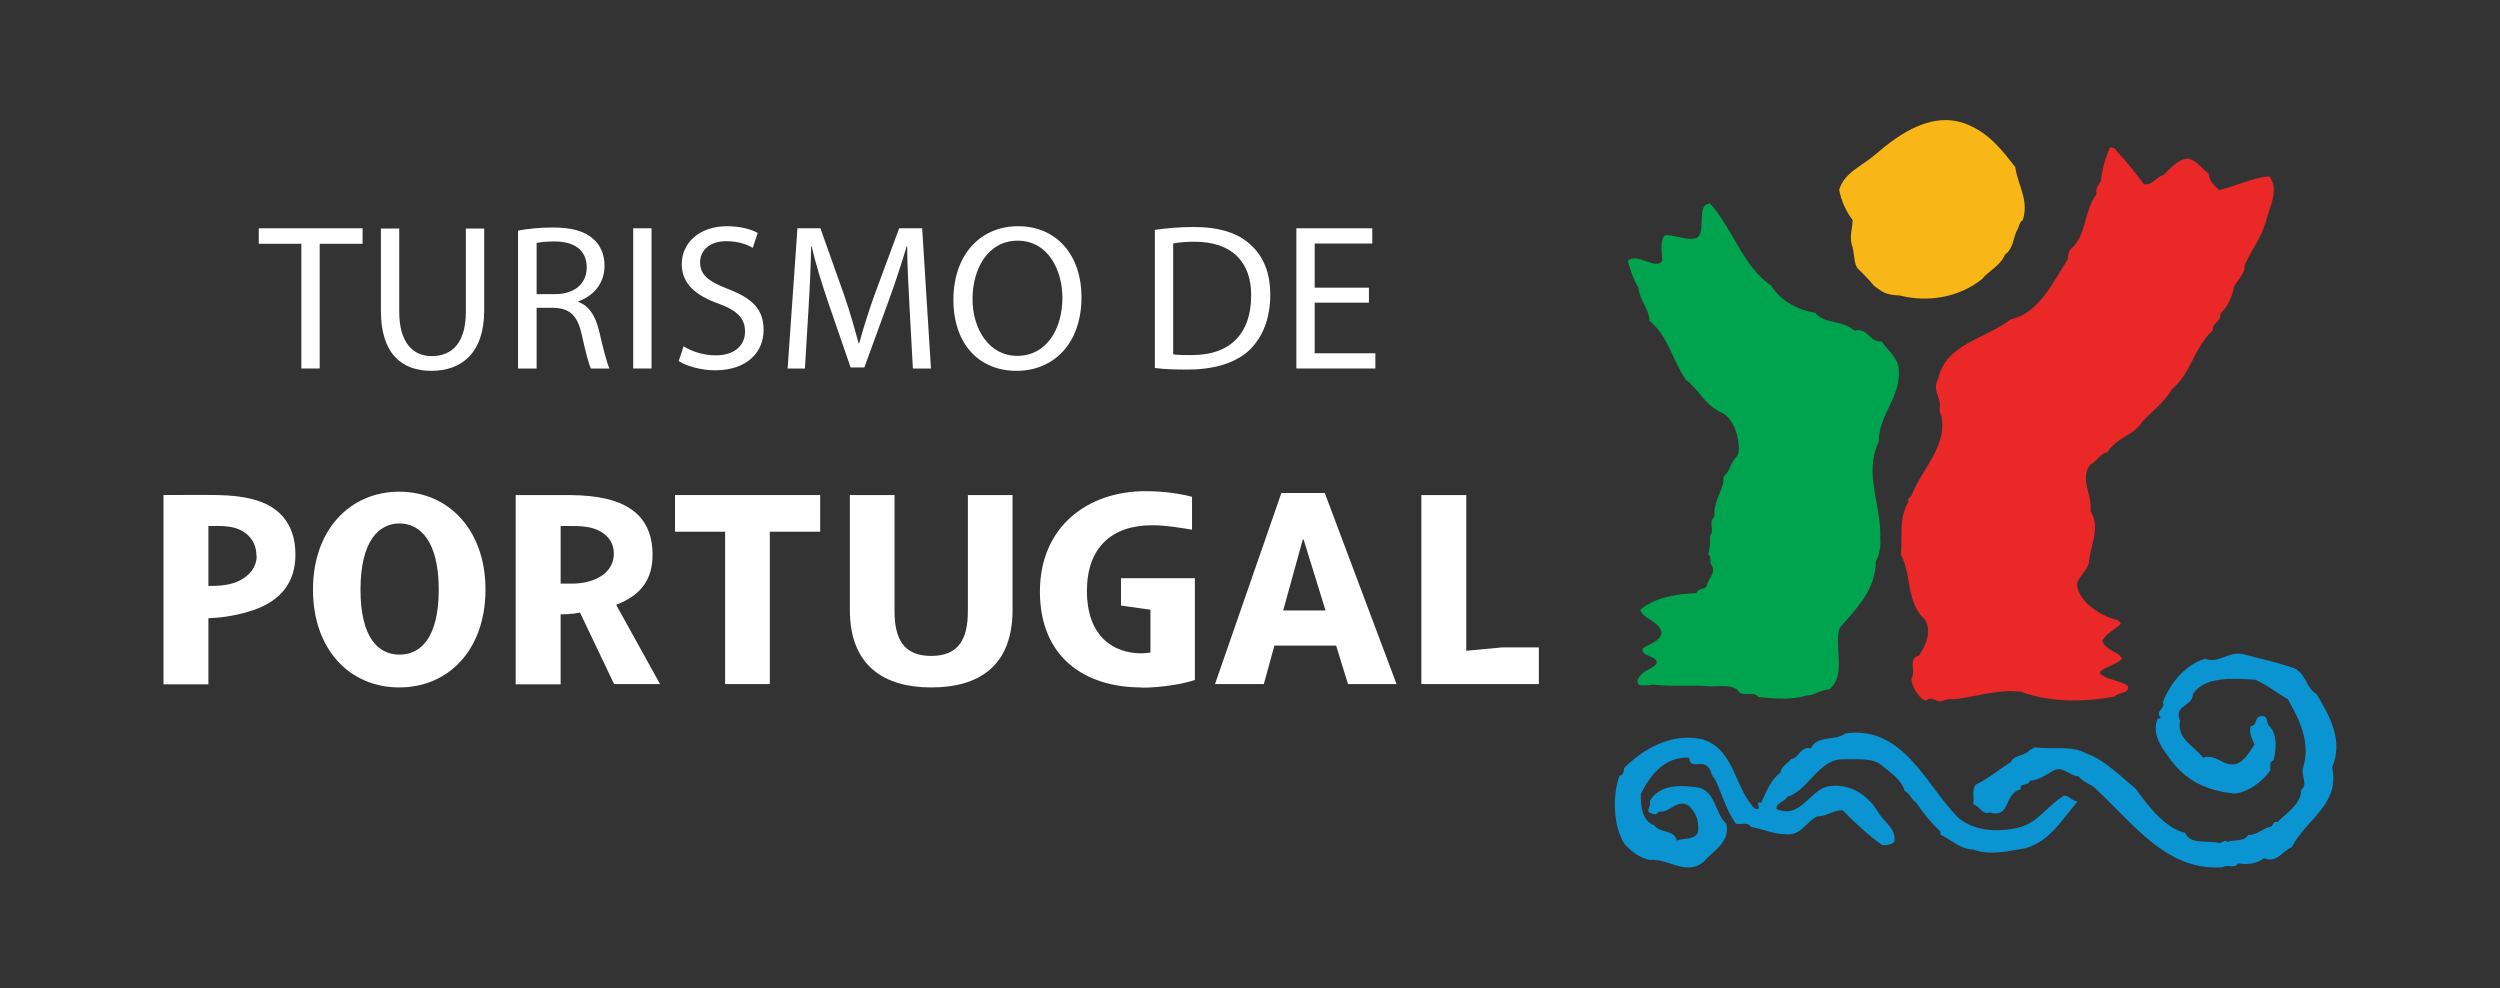
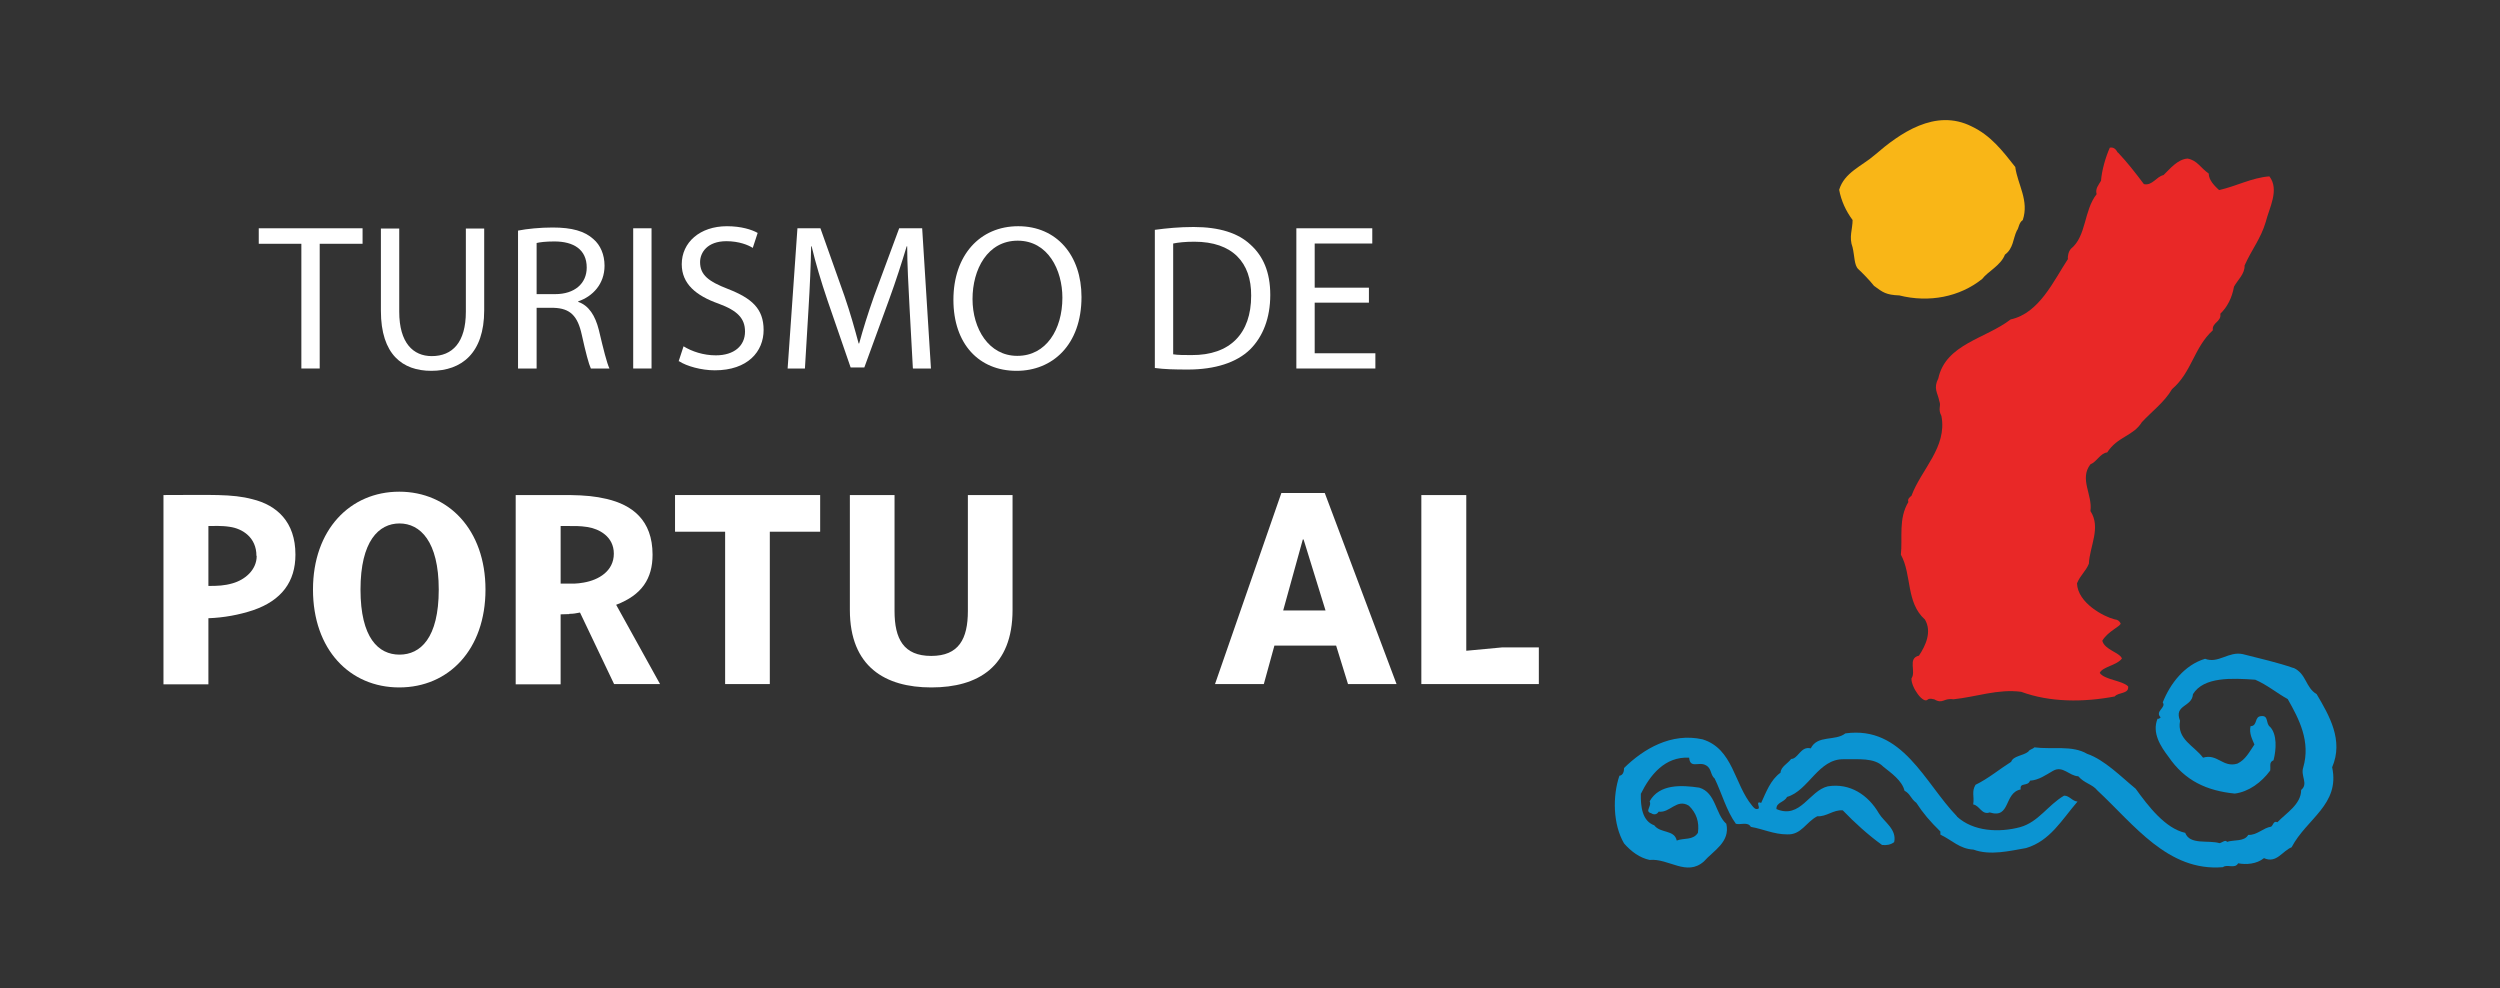
<svg xmlns="http://www.w3.org/2000/svg" id="Layer_1" data-name="Layer 1" version="1.1" viewBox="0 0 96.81 38.26">
  <rect x="0" y="0" width="96.81" height="38.26" fill="#333333" stroke="none" />
  <path d="M11.44,21.47c0-1.26-.72-1.91-1.67-2.14-.79-.21-1.59-.16-3.44-.16v7.33h1.74v-2.56c.59-.02,1.19-.13,1.73-.31,1.11-.38,1.64-1.11,1.64-2.15M9.94,21.53c0,.53-.44.92-.94,1.06-.31.09-.57.1-.93.1v-2.32c.18,0,.51-.02.82.03.51.07,1.04.42,1.04,1.12Z" fill="#fff" stroke-width="0" />
  <path d="M18.8,22.83c0-2.32-1.44-3.79-3.34-3.79s-3.34,1.47-3.34,3.79,1.42,3.79,3.34,3.79,3.34-1.47,3.34-3.79M16.99,22.83c0,1.88-.71,2.52-1.52,2.52s-1.51-.64-1.51-2.52.71-2.56,1.51-2.56,1.52.69,1.52,2.56Z" fill="#fff" stroke-width="0" />
  <path d="M22.05,23.77c.17,0,.24-.02.41-.05l1.32,2.77h1.78l-1.7-3.07c1-.38,1.41-1.02,1.41-1.94,0-1.35-.8-1.93-1.78-2.16-.43-.1-.81-.14-1.44-.15h-2.08v7.33h1.74v-2.71c.06,0,.34-.01.34-.01M21.71,22.61v-2.24h.34c.15,0,.4-.01.71.04.43.07,1.01.36,1.01,1.03s-.58,1.02-1.17,1.12c-.27.05-.45.04-.55.04h-.34Z" fill="#fff" stroke-width="0" />
  <polyline points="29.81 20.59 29.81 26.49 28.08 26.49 28.08 20.59 26.14 20.59 26.14 19.17 31.76 19.17 31.76 20.59 29.81 20.59" fill="#fff" stroke-width="0" />
  <path d="M36.06,26.62c-1.78,0-3.15-.8-3.15-3v-4.45h1.73v4.49c0,1.08.35,1.74,1.42,1.74s1.42-.66,1.42-1.74v-4.49h1.73v4.45c0,2.2-1.34,3-3.14,3" fill="#fff" stroke-width="0" />
  <path d="M54.08,26.49l-2.78-7.4h-1.68l-2.57,7.4h1.89l.41-1.49h2.39l.46,1.49h1.89M51.33,23.64h-1.64l.76-2.75h.03l.85,2.75Z" fill="#fff" stroke-width="0" />
  <polyline points="55.04 26.49 55.04 19.17 56.78 19.17 56.78 25.2 58.17 25.07 59.59 25.07 59.59 26.49 55.04 26.49" fill="#fff" stroke-width="0" />
-   <path d="M44.2,26.62c-2.23,0-3.93-1.2-3.93-3.71s1.84-3.89,4.09-3.89c.78,0,1.45.12,1.8.22v1.27c-.52-.08-1-.17-1.55-.17-1.54,0-2.52.85-2.52,2.54,0,1.8,1.06,2.42,2.11,2.42.13,0,.27-.02.35-.03v-1.66l-1.14-.16v-1.06h2.86v3.94c-.39.14-1.25.3-2.08.3" fill="#fff" stroke-width="0" />
  <path d="M88.81,25.86c.51.23.46.76.9,1.02.49.83,1.05,1.79.6,2.83.31,1.45-.99,1.99-1.57,3.1-.36.14-.58.64-1.07.42-.28.23-.69.26-1,.2-.13.23-.42.02-.59.15-2.13.18-3.44-1.65-4.86-2.97-.2-.25-.5-.27-.74-.55-.35-.01-.6-.43-.98-.21-.28.16-.55.36-.89.38-.08.24-.41.05-.36.34-.66.13-.38,1.15-1.2.89-.31.11-.39-.27-.64-.31.05-.32-.07-.49.09-.76.48-.23.95-.62,1.38-.89.08-.23.45-.23.66-.39.06-.1.16-.09.24-.17.68.09,1.47-.09,2.04.25.68.23,1.35.92,1.88,1.35.49.68,1.15,1.54,1.92,1.71.18.48.89.27,1.33.4.1-.02.23-.15.29-.05.27-.09.67,0,.82-.27.34.02.57-.27.89-.32.08-.06.09-.24.24-.17.33-.35.92-.69.92-1.25.29-.24-.03-.54.08-.87.29-1-.15-1.86-.6-2.65-.39-.21-.81-.56-1.26-.75-.9-.06-1.99-.12-2.41.56-.03.51-.75.4-.5,1.03-.13.72.54.96.89,1.43.56-.17.77.4,1.33.23.32-.15.48-.48.66-.74-.09-.22-.21-.43-.15-.71.29-.01.13-.38.42-.39.29-.03.16.3.34.42.27.29.24.87.13,1.29-.19.07-.1.26-.13.4-.34.46-.83.82-1.37.89-1.08-.11-1.93-.49-2.57-1.43-.29-.38-.65-.92-.42-1.47.05.02.08-.02.12-.05-.24-.24.23-.38.08-.58.29-.73.84-1.45,1.64-1.69.51.2.91-.3,1.46-.18.66.17,1.34.32,1.97.54" fill="#0b94d2" stroke-width="0" />
  <path d="M75.78,31.62c.63.58,1.63.63,2.45.41.71-.2,1.07-.85,1.7-1.22.21,0,.32.22.52.23-.62.72-1.06,1.52-1.99,1.8-.64.11-1.39.3-2.04.06-.54-.03-.82-.36-1.28-.58v-.12c-.4-.39-.68-.72-.93-1.11-.23-.17-.23-.35-.46-.47-.09-.39-.52-.69-.82-.93-.35-.36-.97-.28-1.52-.29-1-.03-1.37,1.22-2.21,1.46-.11.22-.42.2-.41.47.93.4,1.27-.71,1.99-.88.86-.14,1.57.34,1.98,1.05.19.32.7.61.59,1.11-.13.1-.29.13-.47.11-.53-.38-1.07-.87-1.52-1.34-.37-.03-.62.25-.99.23-.44.23-.62.73-1.17.7-.51,0-.93-.21-1.4-.29-.12-.21-.39-.07-.58-.12-.36-.49-.54-1.17-.82-1.75-.18-.15-.11-.4-.35-.52-.27-.15-.6.15-.64-.29-.94-.05-1.51.67-1.87,1.4-.01.49.05,1.05.52,1.22.24.32.78.16.87.59.27-.11.63,0,.82-.3.06-.42-.06-.77-.35-1.05-.47-.29-.73.29-1.17.23-.07.12-.19.13-.29.06-.27-.07.04-.27-.06-.46.38-.68,1.24-.63,1.92-.53.65.19.62,1.02,1.05,1.4.16.71-.5,1.04-.87,1.46-.67.59-1.36-.13-2.1-.06-.38-.08-.71-.32-.99-.64-.43-.73-.45-1.83-.18-2.62.15-.02.18-.18.18-.3.75-.74,1.83-1.38,3.04-1.11,1.19.37,1.22,1.73,1.92,2.57.06.07.12.16.23.12.11-.03-.13-.32.12-.23.19-.41.36-.89.75-1.17.01-.23.28-.35.41-.53.27,0,.37-.51.76-.41.26-.53.95-.27,1.34-.58,2.22-.31,3.07,1.92,4.32,3.21" fill="#0b94d2" stroke-width="0" />
  <path d="M78.04,6.48c.1.68.54,1.29.29,2.04-.16.11-.15.32-.23.41-.15.31-.13.69-.46.93-.16.42-.66.65-.88.94-.87.7-2.06.93-3.21.64-.52-.02-.64-.12-.98-.37-.17-.22-.5-.55-.61-.65-.16-.15-.14-.5-.22-.84-.15-.4,0-.7,0-1.06-.26-.35-.44-.74-.52-1.17.2-.67.87-.91,1.38-1.35.96-.83,2.34-1.82,3.76-1.1.73.35,1.18.93,1.69,1.58" fill="#f9b617" stroke-width="0" />
  <path d="M82.02,5.91c.35.37.68.79,1,1.22.33.07.48-.29.76-.35.25-.24.54-.61.93-.64.38.07.5.36.82.58,0,.26.24.49.4.64.65-.14,1.27-.48,1.95-.53.4.52-.01,1.23-.14,1.76-.19.65-.55,1.08-.82,1.69.01.33-.26.55-.41.82-.08.44-.26.79-.53,1.05.05.32-.33.33-.29.64-.74.68-.81,1.62-1.58,2.28-.3.51-.78.86-1.17,1.28-.33.54-.94.55-1.34,1.17-.27.03-.41.37-.65.46-.44.57.09,1.18,0,1.81.42.64-.03,1.36-.06,2.04-.13.31-.33.44-.46.76.03.77,1.05,1.29,1.44,1.39.15.02.19.06.25.16,0,.12-.48.29-.71.67.08.35.68.46.76.69-.2.27-.76.32-.86.56.2.27.87.29,1.1.52.04.3-.38.22-.52.39-1.21.23-2.51.23-3.62-.18-.9-.12-1.75.2-2.63.29-.38-.06-.4.2-.74,0-.07,0-.12-.05-.24,0-.17.22-.66-.47-.64-.81.19-.26-.16-.78.29-.88.26-.39.51-.93.23-1.4-.74-.66-.5-1.73-.93-2.51.07-.67-.1-1.39.29-2.04-.05-.12.08-.21.12-.24.38-1.03,1.39-1.88,1.16-3.09-.15-.29,0-.37-.08-.57-.07-.35-.24-.49-.04-.89.29-1.33,1.83-1.53,2.8-2.28,1.11-.24,1.66-1.49,2.22-2.34-.02-.09.02-.3.12-.4.6-.49.49-1.48.99-2.11-.06-.22.08-.36.17-.52.03-.41.18-.92.34-1.28.13-.03.23.04.3.18" fill="#e92827" stroke-width="0" />
-   <path d="M66.19,7.85c.88.94,1.32,2.5,2.4,3.21.36.59,1.03.95,1.7,1.05.36.46,1.09.27,1.52.7.52-.16.57.46,1.05.41.22.31.52.54.65.93.19,1.17-.77,1.87-.76,2.97-.59,1.21.12,2.46.06,3.74.03.33-.03.62-.17.88-.01,1.09-.74,1.82-1.4,2.57-.24.75.29,1.81-.41,2.39-.32,0-.55.23-.88.23-.55.19-1.28.12-1.86.06-.2-.27-.65.06-.82-.29-.29-.2-.76-.11-1.06-.12-.73-.07-1.38.02-2.19-.07-.27.05-.47.03-.52.02-.25-.15.07-.45.25-.56.3-.16.28-.15.4-.27.08-.32-.63-.26-.54-.59.23-.16.8-.33.72-.67-.13-.41-.74-.49-.81-.83.54-.46,1.4-.62,2.17-.64.09-.24.42-.11.41-.34.08-.24.37-.48.17-.76-.09-.14.04-.27-.12-.41.07-.25.08-.47.06-.7.22-.25-.09-.52.18-.75-.06-.54.32-1.02.35-1.4-.04-.25.12-.16.24-.49.12-.34.29-.39.34-.6.06-.21-.04-1.23-.64-1.54-.64-.25-.91-.92-1.4-1.28-.49-.7-.7-1.72-1.4-2.27-.07-.61-.34-.66-.44-1.31-.2-.28-.34-.81-.41-1.02.38-.34,1.11.4,1.34-.01-.01-.25-.11-.9.14-.99.43.02.93.25,1.22.1.34-.27-.04-1.31.47-1.31" fill="#00a44f" stroke-width="0" />
  <polyline points="11.67 14.27 12.38 14.27 12.38 9.44 14.04 9.44 14.04 8.84 10.02 8.84 10.02 9.44 11.67 9.44 11.67 14.27" fill="#fff" stroke-width="0" />
  <path d="M14.75,8.84v3.2c0,1.69.84,2.32,1.95,2.32,1.17,0,2.05-.68,2.05-2.34v-3.17h-.71v3.22c0,1.19-.52,1.72-1.32,1.72-.72,0-1.26-.51-1.26-1.72v-3.22h-.71" fill="#fff" stroke-width="0" />
  <path d="M20.78,9.41c.12-.03.35-.06.69-.06.74,0,1.25.31,1.25,1.01,0,.62-.47,1.03-1.22,1.03h-.72v-1.97M20.08,14.27h.7v-2.35h.66c.64.02.93.31,1.09,1.05.15.68.27,1.13.35,1.3h.72c-.1-.21-.23-.73-.41-1.49-.14-.56-.39-.95-.8-1.09v-.02c.56-.19,1.02-.67,1.02-1.38,0-.43-.16-.8-.43-1.03-.34-.31-.83-.45-1.58-.45-.48,0-.99.05-1.34.12v5.34Z" fill="#fff" fill-rule="evenodd" stroke-width="0" />
  <rect x="24.52" y="8.84" width=".71" height="5.43" fill="#fff" stroke-width="0" />
  <path d="M26.3,13.99c.29.19.86.35,1.38.35,1.28,0,1.89-.73,1.89-1.56s-.46-1.23-1.38-1.59c-.75-.29-1.08-.54-1.08-1.04,0-.37.28-.81,1.02-.81.49,0,.85.15,1.02.26l.19-.58c-.23-.13-.64-.26-1.19-.26-1.05,0-1.75.63-1.75,1.47,0,.76.55,1.22,1.43,1.53.73.27,1.02.57,1.02,1.08,0,.55-.42.92-1.13.92-.48,0-.93-.15-1.25-.35l-.19.58" fill="#fff" stroke-width="0" />
  <path d="M35.36,14.27h.69l-.34-5.43h-.89l-.97,2.62c-.24.68-.43,1.29-.58,1.84h-.02c-.15-.56-.32-1.17-.55-1.84l-.93-2.62h-.89l-.38,5.43h.67l.14-2.33c.05-.81.09-1.72.1-2.4h.02c.15.64.36,1.34.62,2.11l.89,2.58h.53l.96-2.63c.27-.74.49-1.43.68-2.06h.02c0,.67.05,1.59.09,2.34l.13,2.38" fill="#fff" stroke-width="0" />
  <path d="M39.39,13.78c-1.1,0-1.73-1.05-1.73-2.2s.58-2.26,1.75-2.26,1.73,1.13,1.73,2.21c0,1.23-.63,2.25-1.74,2.25h0M39.37,14.36c1.38,0,2.51-1,2.51-2.86,0-1.61-.96-2.74-2.45-2.74s-2.51,1.13-2.51,2.85,1,2.75,2.44,2.75h0Z" fill="#fff" fill-rule="evenodd" stroke-width="0" />
  <path d="M45.43,9.43c.19-.04.46-.07.82-.07,1.48,0,2.21.81,2.2,2.09,0,1.46-.81,2.31-2.31,2.3-.27,0-.53,0-.71-.03v-4.29M44.72,14.25c.36.05.77.06,1.28.06,1.05,0,1.89-.27,2.41-.78.5-.5.78-1.22.78-2.11s-.28-1.51-.77-1.95c-.47-.44-1.19-.68-2.2-.68-.56,0-1.06.05-1.5.11v5.34Z" fill="#fff" fill-rule="evenodd" stroke-width="0" />
  <polyline points="53.01 11.14 50.91 11.14 50.91 9.43 53.14 9.43 53.14 8.84 50.2 8.84 50.2 14.27 53.26 14.27 53.26 13.68 50.91 13.68 50.91 11.72 53.01 11.72 53.01 11.14" fill="#fff" stroke-width="0" />
</svg>